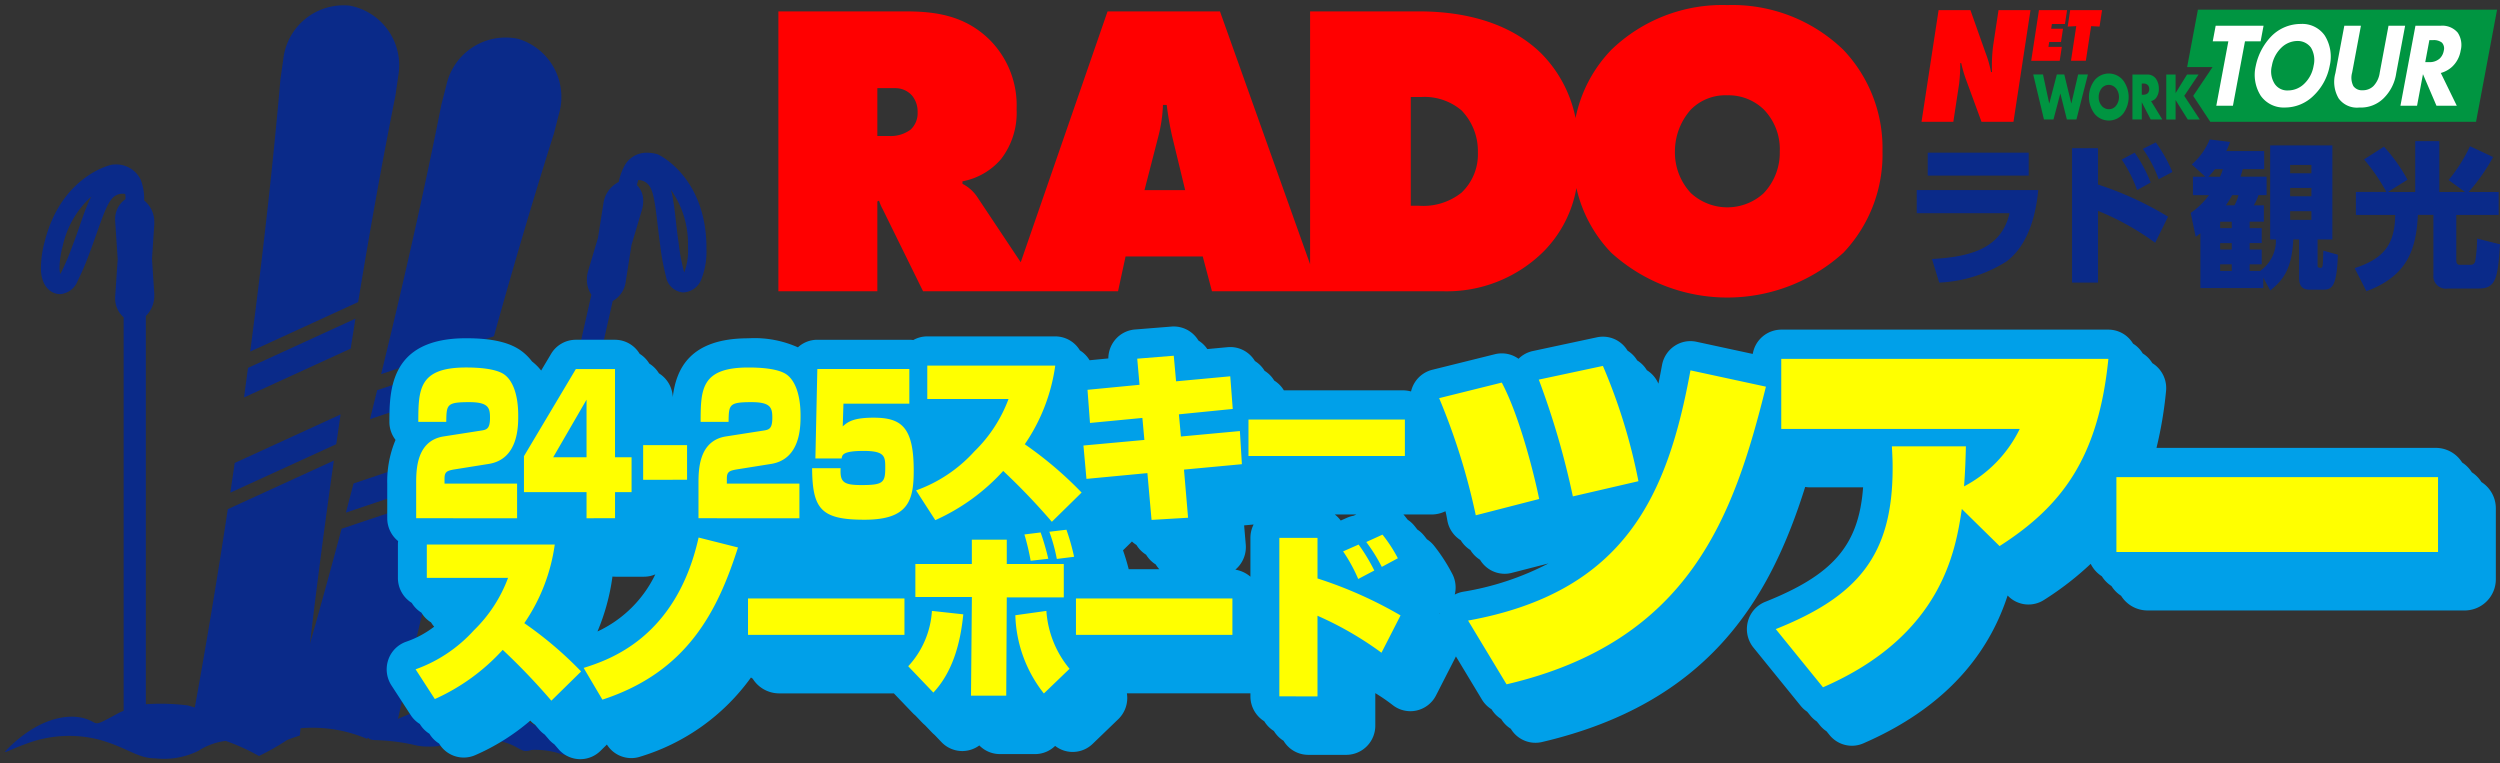
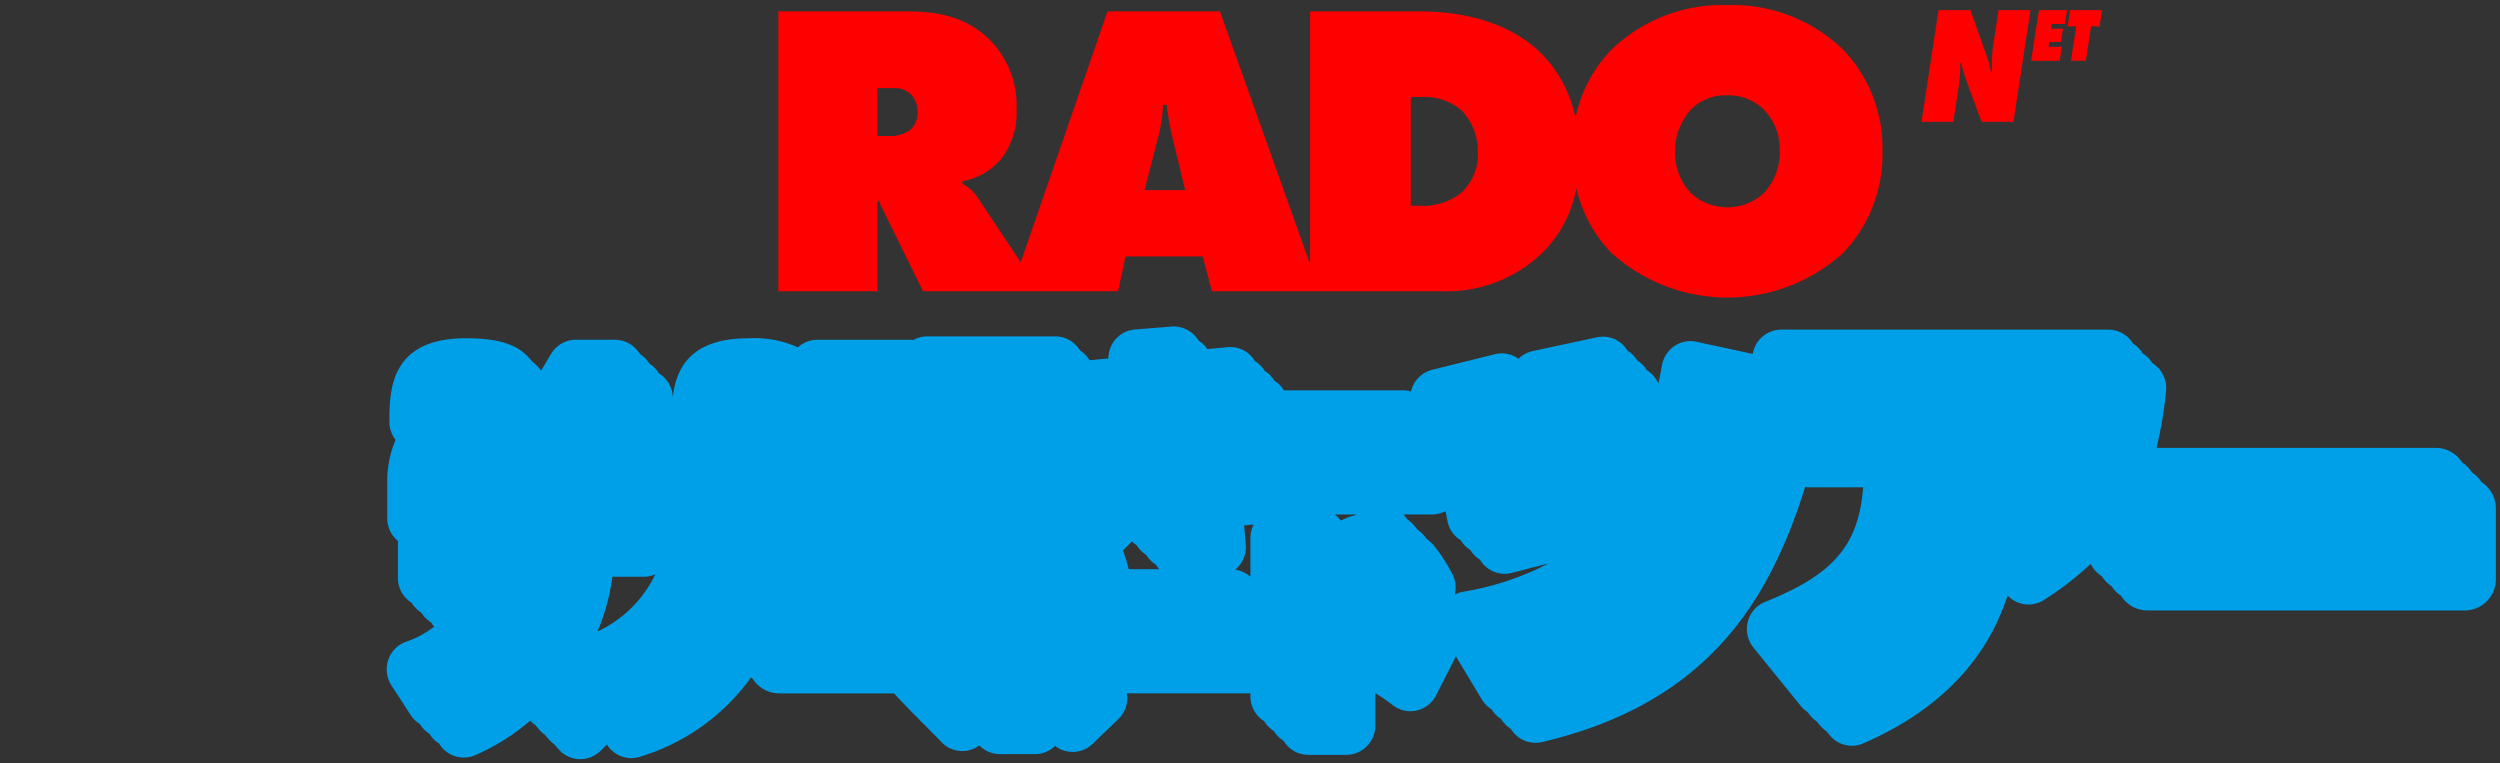
<svg xmlns="http://www.w3.org/2000/svg" width="248.915" height="76.006" viewBox="0 0 248.915 76.006">
  <rect x="0" y="0" width="248.915" height="76.006" fill="#333333" stroke="none" />
  <g transform="translate(0.501 0.506)">
-     <path d="M55.312,74.556a7.861,7.861,0,0,0-2.877-.395c-1.241.427-1.064-.518-3.606-.976-1.96-.353-1.96-.353-4.772.422a5.3,5.3,0,0,1-.551.109,6.248,6.248,0,0,1-1.439.108,5.308,5.308,0,0,1-1.426-.185,20.245,20.245,0,0,0-3.6-.45c-.547,0-.8-.089-.85-.229q-.089.041-.178.088A13.883,13.883,0,0,0,29.424,72q-.038.366-.076.729c-.419.137-.837.271-1.273.451a23.873,23.873,0,0,1-2.782,1.579l-.032-.005a20.5,20.5,0,0,0-3.289-1.492,6.507,6.507,0,0,0-2.74,1,7.722,7.722,0,0,1-4.268.736c-1.792,0-2.687-1.03-5.581-1.857a12.071,12.071,0,0,0-7.3.418c-1.692.6-2.525,1.191-1.835.5,3.224-3.224,6.133-3.491,7.685-3.032s.549,1,3.362-.531c.174-.095.343-.157.514-.235V31.088a2.492,2.492,0,0,1-.845-1.928c0-.071,0-.142.008-.208l.245-3.648-.242-3.668a1.652,1.652,0,0,1-.011-.225A2.432,2.432,0,0,1,12,19.312c-.006-.178-.014-.352-.03-.5a.942.942,0,0,0-.262-.031,1.377,1.377,0,0,0-1.068.5c-.685.776-1.281,2.907-2.218,5.386a27.206,27.206,0,0,1-1.193,2.8A2.052,2.052,0,0,1,5.5,28.781a2.658,2.658,0,0,1-.312-.028c-1.142-.234-1.648-1.4-1.614-2.654a10.3,10.3,0,0,1,.367-2.518c1.626-6.538,6.545-7.68,6.7-7.687l.1-.017h.089a2.7,2.7,0,0,1,2.686,1.528,5.3,5.3,0,0,1,.335,2.045,2.756,2.756,0,0,1,1.009,2.2c0,.063,0,.131,0,.2l-.229,3.424.229,3.459c0,.061,0,.126,0,.2a2.809,2.809,0,0,1-.841,2.026V69.611a21.541,21.541,0,0,1,4.176.12l.7.206c1.11-6.109,2.219-12.724,3.286-19.748l10.558-4.836c-.906,6.349-1.7,12.481-2.385,18.266q1.566-5.516,3.156-11.479l11.038-3.7c-2.041,7.973-3.86,15.6-5.422,22.627.751-.333,1.478-.621,1.947-.783l.59-.2a7.417,7.417,0,0,1,1.476-.376,7.782,7.782,0,0,1,1.539-.075,5.946,5.946,0,0,1,2.519.91c2.4,1.538,1.546.989,2.872.531s3.151.851,6.573,3.035c1.052.673,1.176.9.807.9A14.424,14.424,0,0,1,55.312,74.556ZM5.733,24.035A8.786,8.786,0,0,0,5.425,26.1a2.36,2.36,0,0,0,.076.672c.032-.052.07-.114.107-.186A25.877,25.877,0,0,0,6.7,24c.745-1.888,1.189-3.613,1.9-4.946A9.349,9.349,0,0,0,5.733,24.035ZM53.114,52.13l.806-3.56,4.46-19.729a2.7,2.7,0,0,1-.447-1.5,3,3,0,0,1,.129-.887l.978-3.288.539-3.416A2.8,2.8,0,0,1,61.1,17.616a6,6,0,0,1,.575-1.61A2.488,2.488,0,0,1,63.92,14.7a3.985,3.985,0,0,1,.9.111l.091.019.08.037c.153.04,4.7,2.244,4.844,8.993v.36a7.51,7.51,0,0,1-.5,3.07,2.024,2.024,0,0,1-1.8,1.32.326.326,0,0,1-.054,0,1.884,1.884,0,0,1-1.665-1.558,23.66,23.66,0,0,1-.586-3.146c-.365-2.622-.478-4.833-.976-5.738a1.384,1.384,0,0,0-1.179-.754.063.063,0,0,0-.019,0c-.049.149-.1.322-.145.505a2.165,2.165,0,0,1,.631,1.583,3.09,3.09,0,0,1-.126.88l-1.041,3.5-.572,3.638a2.576,2.576,0,0,1-1.3,1.948L56.293,48.117l-.923,4.09-2.9,12.809c-.222.083-2.1,1.115-2.586,1.391ZM67.063,23.641a20,20,0,0,0,.553,2.961c.014-.027.029-.056.043-.089A5.83,5.83,0,0,0,68,24.22c0-.114,0-.23,0-.332a9.331,9.331,0,0,0-1.7-5.5C66.7,19.855,66.753,21.633,67.063,23.641ZM34.7,47.632l11.016-3.7q-.377,1.442-.755,2.9l-11.023,3.7C34.192,49.574,34.446,48.6,34.7,47.632ZM22.867,45.589,33.411,40.76q-.218,1.471-.433,2.959L22.43,48.547Q22.652,47.08,22.867,45.589Zm14.184-7.246L48.227,34.59q-.4,1.445-.8,2.913L36.336,41.227C36.579,40.259,36.815,39.3,37.052,38.343Zm-12.861-2.22,10.7-4.9q-.24,1.481-.476,2.98L23.793,39.067C23.93,38.079,24.059,37.1,24.191,36.123ZM43.448,9.9,43.937,8A6.039,6.039,0,0,1,51.1,3.364a6.041,6.041,0,0,1,4.041,7.513l-.483,1.89c-1.9,5.995-3.928,12.825-5.982,20.209L37.446,36.744C39.854,26.907,41.891,17.763,43.448,9.9ZM27.422,7.37,27.7,5.438A6.036,6.036,0,0,1,34.312.055a6.042,6.042,0,0,1,4.836,7.026l-.279,1.946c-1.227,6.112-2.485,13.056-3.711,20.545L24.409,34.5C25.718,24.538,26.736,15.3,27.422,7.37Z" transform="translate(0 0)" fill="#0a2a89" stroke="rgba(0,0,0,0)" stroke-miterlimit="10" stroke-width="1" />
    <g transform="translate(77)">
-       <path d="M261.621.487l-2.095,11.164H233.066l-1.7-2.579L233.293,6.2h-2.531L231.835.487ZM219.231,9.84l-.7-2.9h-.742l-.757,2.9-.622-2.9h-.973l1.069,4.48h.945l.687-2.593.65,2.593h.95l1.144-4.48h-.973Zm5.144-2.331a2.775,2.775,0,0,1,0,3.352,1.833,1.833,0,0,1-2.825,0,2.771,2.771,0,0,1,0-3.352,1.833,1.833,0,0,1,2.825,0m-.4,1.679a1.37,1.37,0,0,0-.29-.86.965.965,0,0,0-.72-.356.932.932,0,0,0-.725.356,1.408,1.408,0,0,0-.285.88,1.284,1.284,0,0,0,.285.833.923.923,0,0,0,.725.356.889.889,0,0,0,.72-.35,1.4,1.4,0,0,0,.29-.86m3.194.4,1.121,1.834h-1.154l-.891-1.719v1.719h-.929V6.945h1.449a1.031,1.031,0,0,1,.876.4,1.7,1.7,0,0,1,.305,1.008,1.483,1.483,0,0,1-.284.933.951.951,0,0,1-.494.309m-.178-1.2a.61.61,0,0,0-.123-.377.558.558,0,0,0-.447-.174h-.176V8.954h.176a.609.609,0,0,0,.452-.181.637.637,0,0,0,.118-.376M231.9,6.945h-1.149l-1.139,1.847V6.945h-.928v4.48h.928V9.484l1.214,1.942h1.2l-1.552-2.358Z" transform="translate(-90.498 -0.03)" fill="#009541" />
      <path d="M176.568,0A15.911,15.911,0,0,0,165,4.469a13.653,13.653,0,0,0-3.547,6.785,12.653,12.653,0,0,0-3.383-6.408c-4.05-4.012-9.979-4.22-12.317-4.22h-10.73V25.8L126.048.626H114.858l-8.646,24.98-4.339-6.514a3.907,3.907,0,0,0-1.462-1.295v-.251a6.653,6.653,0,0,0,3.841-2.213A7.526,7.526,0,0,0,105.8,10.36a9.227,9.227,0,0,0-2.631-6.852C100.621.96,97.573.626,94.651.626H82.083V28.493h9.853V19.552l.168-.083a4.486,4.486,0,0,0,.376.878l4.008,8.147H115.9l.751-3.468h7.683l.918,3.468H148.26a13.679,13.679,0,0,0,9.979-3.927,11.92,11.92,0,0,0,3.3-6.352A13.569,13.569,0,0,0,165,24.649a17.2,17.2,0,0,0,23.131,0,14.214,14.214,0,0,0,3.883-10.11,14.187,14.187,0,0,0-3.883-10.07A15.907,15.907,0,0,0,176.568,0M95.235,12.408a3.311,3.311,0,0,1-2.13.627H91.936V8.272H93.69a2.208,2.208,0,0,1,1.712.752,2.516,2.516,0,0,1,.542,1.672,2.2,2.2,0,0,1-.709,1.713m23.3,6.016,1.378-5.348a14.511,14.511,0,0,0,.46-3.134h.376a30.8,30.8,0,0,0,.542,3.134l1.294,5.348Zm31.565.25a6.111,6.111,0,0,1-4.3,1.3h-.752V9.149h1.085a5.7,5.7,0,0,1,3.967,1.337,5.819,5.819,0,0,1,1.629,4.178,5.253,5.253,0,0,1-1.629,4.011m30.1.042a5.355,5.355,0,0,1-7.265,0,5.92,5.92,0,0,1-1.587-4.135,6.256,6.256,0,0,1,1.587-4.178,4.83,4.83,0,0,1,3.632-1.421A5.037,5.037,0,0,1,180.2,10.4a5.672,5.672,0,0,1,1.587,4.178,5.841,5.841,0,0,1-1.587,4.135M203.567.5h3.183L205.056,11.62h-3.184l-1.609-4.387a13.708,13.708,0,0,1-.41-1.451h-.1a16.6,16.6,0,0,1-.108,2.052l-.577,3.786h-3.168L197.6.5h3.169l1.486,4.2a11.172,11.172,0,0,1,.565,1.969h.1a15.432,15.432,0,0,1,.113-2.635Zm4.025,0h2.8l-.21,1.384h-1.3l-.071.469h1.176l-.2,1.324h-1.176l-.074.484h1.332l-.211,1.384h-2.837Zm6.284,0-.25,1.641-.839-.045-.526,3.448h-1.48l.525-3.448-.853.045L210.7.5Z" transform="translate(-82.083)" fill="red" />
-       <path d="M203.055,19.312h12.1c-.211,2.3-.932,5.451-3.171,7.111a13.623,13.623,0,0,1-6.688,2.1l-.721-2.349c4.1-.219,6.928-1.175,7.725-4.558h-9.242Zm11.151-3.728H204.152V17.87h10.054Zm6.9-.44h-2.586V28.522h2.586V21.38a26.559,26.559,0,0,1,5.694,3.179l1.278-2.6a33.273,33.273,0,0,0-6.972-3.2Zm5.244,3.415a14.115,14.115,0,0,0-1.593-2.976l-1.292.688A13.526,13.526,0,0,1,225,19.312Zm-.781-3.352a12.82,12.82,0,0,1,1.579,3.023l1.367-.72a14.577,14.577,0,0,0-1.653-2.944Zm17.976,10.134,1.443.407c-.1,3.18-.6,3.478-1.443,3.478h-1.367c-.721,0-1.052-.361-1.052-1.176V24.23h-.572c-.15,2.8-.9,3.963-2.3,5.076l-.691-1.268V29.07H231.3V23.62c-.181.141-.24.188-.466.345l-.5-2.381a7.548,7.548,0,0,0,1.819-1.771h-1.593V17.98h1.231l-1.352-1.221a6.614,6.614,0,0,0,1.789-2.49l2.028.249c-.165.424-.225.6-.376.909h3.772v1.8h-2.133c-.091.346-.121.424-.226.752h2.6v1.833h-.8a5.235,5.235,0,0,1-.481,1.019h1.007v1.629h-1.413V23.1h1.2v1.489h-1.2v.642h1.2v1.473h-1.2v.657h1.037a3.685,3.685,0,0,0,1.578-3.133h-.572V14.863h6.192V24.23h-1.473v2.554c0,.2.03.267.315.267.121,0,.166-.064.2-.314.03-.361.046-.955.06-1.394M233.251,17.98a4.554,4.554,0,0,0,.287-.752h-.782a6.986,6.986,0,0,1-.661.752Zm1.172,8.726h-1.157v.657h1.157Zm0-2.115h-1.157v.643h1.157Zm0-2.13h-1.157V23.1h1.157Zm.676-2.648h-.631a11.954,11.954,0,0,1-.631,1.019h.857a4.627,4.627,0,0,0,.4-1.019m7.259,1.6h-2.119v.862h2.119Zm0-2.318h-2.119v.83h2.119Zm0-2.288h-2.119v.831h2.119Zm16.5,7.331a15.117,15.117,0,0,1-.18,2.209.463.463,0,0,1-.482.407h-1.081c-.046,0-.331-.015-.331-.407V21.787H261V19.5h-2.991a18.694,18.694,0,0,0,2.435-3.477l-2.3-1.08a15.567,15.567,0,0,1-2.134,3.367l1.638,1.191H255.09V14.441h-2.4V19.5h-2.721l1.953-1.222a16.873,16.873,0,0,0-2.344-3.29l-1.983,1.269a19.268,19.268,0,0,1,2.224,3.242h-3.036v2.288H250.7c-.045,2.914-1.112,4.355-4.043,5.294l1.172,2.3c4-1.488,4.96-4.041,5.126-7.6H254.5v5.967a1.244,1.244,0,0,0,1.442,1.363h3.1c1.683,0,1.878-1.05,2.088-4.4Z" transform="translate(-89.717 -0.892)" fill="#0a2a89" />
-       <path d="M12.535,7.412a3.247,3.247,0,0,1-.322-2.519L13.1.178h1.654l-.876,4.668A1.847,1.847,0,0,0,14,6.184a1.034,1.034,0,0,0,.919.417A1.492,1.492,0,0,0,16,6.184a2.4,2.4,0,0,0,.627-1.338L17.5.178h1.654L18.27,4.894A4.361,4.361,0,0,1,17,7.412a3.212,3.212,0,0,1-2.4.908A2.246,2.246,0,0,1,12.535,7.412ZM4.78,7.15a3.881,3.881,0,0,1-.5-2.961A5.972,5.972,0,0,1,5.891,1.169,4.1,4.1,0,0,1,8.756,0a2.727,2.727,0,0,1,2.4,1.157,3.98,3.98,0,0,1,.49,3.008A5.524,5.524,0,0,1,10.03,7.15,4.048,4.048,0,0,1,7.194,8.32,2.8,2.8,0,0,1,4.78,7.15ZM6.821,2.374a3.257,3.257,0,0,0-.936,1.8,2.281,2.281,0,0,0,.282,1.79,1.5,1.5,0,0,0,1.326.656A2.307,2.307,0,0,0,9.12,5.943a3.187,3.187,0,0,0,.922-1.779,2.432,2.432,0,0,0-.252-1.79,1.633,1.633,0,0,0-1.363-.68A2.332,2.332,0,0,0,6.821,2.374ZM22.275,8.141,20.931,5l-.589,3.14H18.689L20.182.178h2.513a2,2,0,0,1,1.7.693,2.214,2.214,0,0,1,.289,1.779,2.812,2.812,0,0,1-.863,1.623,2.769,2.769,0,0,1-1.113.609l1.59,3.259ZM21.158,3.8h.377a1.489,1.489,0,0,0,1.051-.346A1.393,1.393,0,0,0,23,2.673a.853.853,0,0,0-.18-.813,1.3,1.3,0,0,0-.866-.251h-.385ZM.354,8.141l1.2-6.411H0L.291.178H5.059L4.767,1.73H3.21l-1.2,6.411Z" transform="translate(142.813 1.879)" fill="#fff" stroke="rgba(0,0,0,0)" stroke-miterlimit="10" stroke-width="1" />
    </g>
    <g transform="translate(-2.772 1.558)">
      <path d="M19.147,43.079a2.863,2.863,0,0,1-2.052-1.009q-.2-.23-.4-.465a2.9,2.9,0,0,1-.559-.505q-.2-.233-.406-.471a2.9,2.9,0,0,1-.552-.5q-.2-.231-.4-.467a2.9,2.9,0,0,1-.481-.418A21.7,21.7,0,0,1,8.8,42.688,2.856,2.856,0,0,1,5.265,41.6l-.052-.08a2.885,2.885,0,0,1-.909-.89l-.054-.083a2.885,2.885,0,0,1-.9-.888l-.052-.081a2.885,2.885,0,0,1-.907-.889L.47,35.731A2.944,2.944,0,0,1,.154,33.2a2.889,2.889,0,0,1,1.782-1.811,9.758,9.758,0,0,0,2.794-1.5,2.92,2.92,0,0,1-.312-.424,2.911,2.911,0,0,1-.962-.973,2.911,2.911,0,0,1-.957-.969,2.919,2.919,0,0,1-1.381-2.489V21.712a3.11,3.11,0,0,1,.02-.345A2.92,2.92,0,0,1,.057,19.093V15.7a10.663,10.663,0,0,1,.825-4.406A2.929,2.929,0,0,1,.27,9.483C.284,6.375.307,1.172,7.9,1.172c2.648,0,4.429.424,5.607,1.334a5.268,5.268,0,0,1,.961.972,5.245,5.245,0,0,1,.912.91l.986-1.656a2.871,2.871,0,0,1,2.465-1.409h3.9a2.869,2.869,0,0,1,2.457,1.4,2.91,2.91,0,0,1,.961.973,2.909,2.909,0,0,1,.957.968,2.917,2.917,0,0,1,1.379,2.369c.336-2.82,1.718-5.856,7.52-5.856a10.589,10.589,0,0,1,4.941.9,2.847,2.847,0,0,1,1.931-.753h9.156a2.856,2.856,0,0,1,.4.027A2.84,2.84,0,0,1,53.826.987h12.74a2.863,2.863,0,0,1,2.189,1.021,2.9,2.9,0,0,1,.268.374,2.885,2.885,0,0,1,.691.6,2.918,2.918,0,0,1,.268.375l.008.005,1.862-.181a2.937,2.937,0,0,1,.68-1.86A2.873,2.873,0,0,1,74.507.3L78.143.009C78.219,0,78.295,0,78.369,0a2.871,2.871,0,0,1,2.455,1.4,2.906,2.906,0,0,1,.883.85l2.021-.189c.087-.007.176-.013.264-.013a2.859,2.859,0,0,1,1.857.687,2.927,2.927,0,0,1,.6.709,2.884,2.884,0,0,1,.36.262,2.917,2.917,0,0,1,.6.708,2.884,2.884,0,0,1,.361.263,2.918,2.918,0,0,1,.6.709,2.879,2.879,0,0,1,.96.972h11.827a3.112,3.112,0,0,1,.834.113,2.943,2.943,0,0,1,.2-.579,2.884,2.884,0,0,1,1.913-1.58l6.237-1.55a2.853,2.853,0,0,1,2.354.454,2.88,2.88,0,0,1,1.421-.771L120.5,1.078A2.857,2.857,0,0,1,123.55,2.41a2.888,2.888,0,0,1,.961.972,2.888,2.888,0,0,1,.959.971,2.893,2.893,0,0,1,1.076,1.183l.076.156q.187-.908.36-1.853a2.915,2.915,0,0,1,1.233-1.891,2.848,2.848,0,0,1,1.6-.49,2.908,2.908,0,0,1,.6.065l5.6,1.211a2.888,2.888,0,0,1,2.837-2.42h32.571a2.861,2.861,0,0,1,2.136.96,2.9,2.9,0,0,1,.321.435,2.908,2.908,0,0,1,.961.972,2.908,2.908,0,0,1,.957.968,2.877,2.877,0,0,1,.64.536,2.928,2.928,0,0,1,.727,2.246,39.6,39.6,0,0,1-.952,5.656h27.8a3.1,3.1,0,0,1,2.634,1.459,3.122,3.122,0,0,1,.963.974,3.122,3.122,0,0,1,.957.969A3.1,3.1,0,0,1,210,18.1v7.069a3.106,3.106,0,0,1-3.106,3.106H175.326a3.1,3.1,0,0,1-2.635-1.46,3.121,3.121,0,0,1-.96-.972,3.123,3.123,0,0,1-.957-.969,3.119,3.119,0,0,1-1.112-1.241,30.441,30.441,0,0,1-4.657,3.6,2.851,2.851,0,0,1-3.541-.373l-.074-.072c-1.538,4.714-5.114,10.7-14.367,14.72a2.834,2.834,0,0,1-1.135.237,2.864,2.864,0,0,1-2.225-1.064l-.307-.378a2.887,2.887,0,0,1-.653-.592l-.311-.383a2.888,2.888,0,0,1-.648-.588l-.308-.38a2.888,2.888,0,0,1-.651-.591l-4.7-5.794a2.939,2.939,0,0,1-.562-2.578,2.9,2.9,0,0,1,1.73-1.979c6.727-2.686,9.319-5.593,9.748-11.4h-5.266a2.885,2.885,0,0,1-.5-.042c-3.528,11.246-9.638,21.522-26.209,25.4a2.858,2.858,0,0,1-3.1-1.32v0a2.892,2.892,0,0,1-.958-.969v0a2.891,2.891,0,0,1-.957-.968h0a2.891,2.891,0,0,1-.96-.97l-2.592-4.3q-.036.083-.078.165l-1.9,3.716a2.88,2.88,0,0,1-1.946,1.508,2.81,2.81,0,0,1-.61.067,2.853,2.853,0,0,1-1.779-.624,18.3,18.3,0,0,0-1.713-1.175V39.74a2.9,2.9,0,0,1-2.877,2.911h-3.8a2.87,2.87,0,0,1-2.457-1.4,2.91,2.91,0,0,1-.96-.972,2.911,2.911,0,0,1-.959-.97A2.917,2.917,0,0,1,86,36.829v-.3H73.7a2.931,2.931,0,0,1-.858,2.571l-2.555,2.461a2.857,2.857,0,0,1-1.984.8l-.091,0a2.862,2.862,0,0,1-1.657-.6,2.855,2.855,0,0,1-2,.814H61.052a2.866,2.866,0,0,1-2.045-.862l0,0a2.868,2.868,0,0,1-1.683.56h-.014a2.865,2.865,0,0,1-2.07-.888l-.689-.722a2.879,2.879,0,0,1-.27-.249l-.687-.719a2.887,2.887,0,0,1-.273-.251l-.686-.718a2.886,2.886,0,0,1-.274-.252L50.5,36.531H39.081a3.105,3.105,0,0,1-2.636-1.462q-.089-.057-.173-.12a21.114,21.114,0,0,1-11.036,7.885,2.832,2.832,0,0,1-.882.141,2.871,2.871,0,0,1-2.428-1.349l-.646.634a2.861,2.861,0,0,1-2,.822C19.232,43.083,19.19,43.082,19.147,43.079Zm3.308-18a21.237,21.237,0,0,1-1.469,5.291,12.01,12.01,0,0,0,5.762-5.69,2.841,2.841,0,0,1-1.133.234H22.776a2.978,2.978,0,0,1-.3-.015C22.471,24.962,22.464,25.022,22.455,25.081Zm82.412,3.542.012-.05-.041.022Zm-.624-6.844a17.47,17.47,0,0,1,1.883,2.908,2.931,2.931,0,0,1,.217,2.011,2.848,2.848,0,0,1,.82-.283,28.136,28.136,0,0,0,8.511-2.82l-3.65.939a2.791,2.791,0,0,1-.708.091,2.849,2.849,0,0,1-1.567-.47,2.9,2.9,0,0,1-.89-.927l-.069-.044a2.9,2.9,0,0,1-.89-.926l-.069-.044a2.9,2.9,0,0,1-.889-.925l-.071-.045a2.914,2.914,0,0,1-1.269-1.949c-.043-.251-.1-.555-.183-.9a3.092,3.092,0,0,1-1.386.326h-2.8q.068.072.131.149c.09.111.188.236.291.373a2.9,2.9,0,0,1,.668.6c.091.111.189.237.293.375a2.893,2.893,0,0,1,.666.6c.09.111.189.236.292.373A2.892,2.892,0,0,1,104.243,21.779ZM86,24.915V21.048a2.928,2.928,0,0,1,.318-1.332l-.946.088.163,1.908a2.93,2.93,0,0,1-.691,2.156,2.88,2.88,0,0,1-.346.343A3.088,3.088,0,0,1,86,24.915Zm-9.073-.747a2.912,2.912,0,0,1-.355-.473,2.907,2.907,0,0,1-.959-.97,2.907,2.907,0,0,1-.96-.972,2.9,2.9,0,0,1-.452-.345q-.061.067-.126.131l-.761.747c.2.577.364,1.09.567,1.881Zm18.065-4.846.629-.279a2.86,2.86,0,0,1,.653-.2l.274-.125H94.4A2.916,2.916,0,0,1,94.989,19.322Z" transform="translate(40.771 30.442)" fill="#00a0e9" />
-       <path d="M8.675,29.284a20.41,20.41,0,0,1-6.76,4.9L0,31.223a14.329,14.329,0,0,0,5.8-3.879,14.148,14.148,0,0,0,3.406-5.224H1.117V18.8H13.856a18.247,18.247,0,0,1-3.033,7.828,37.378,37.378,0,0,1,5.658,4.81l-2.963,2.909A65.411,65.411,0,0,0,8.675,29.284Zm8.058,1.8c2.484-.791,9.208-2.962,11.445-12.981l3.921.989c-2.024,6.318-5.022,12.387-13.5,15.151ZM86,33.916V18.136h3.8v4.04a41.829,41.829,0,0,1,8.269,3.68l-1.9,3.716a33.414,33.414,0,0,0-6.37-3.681v8.026Zm-30.7-.071.088-9.82H49.76V20.739h5.624V18.315h3.477v2.423h5.677V24.06H58.861l-.053,9.785Zm4.418-8.007,3.087-.431a10.068,10.068,0,0,0,2.306,5.763l-2.555,2.459A13.137,13.137,0,0,1,59.714,25.838ZM49.049,30.919a8.893,8.893,0,0,0,2.36-5.512l3.123.341c-.3,3.034-1.118,5.8-2.98,7.791Zm86.377-3.7c8.133-3.248,11.636-7.308,11.636-16.018,0-.48,0-.849-.074-2.177h7.369c-.037,1.439-.073,2.509-.183,3.985a12.758,12.758,0,0,0,5.544-5.721H135.973V.314h32.571c-.985,9.816-4.6,14.652-10.833,18.639l-3.757-3.692c-.621,4.1-1.934,12.586-13.825,17.753Zm-30.633-.849c15.684-2.843,19.878-12.549,22.141-24.914l7.513,1.625c-3.173,12.769-7.513,25.356-25.824,29.636ZM65.75,27.795V24.168H81.327v3.627Zm-32.653,0V24.168H48.674v3.627Zm59.252-8.313,1.543-.682a18.063,18.063,0,0,1,1.561,2.585l-1.6.844A15.926,15.926,0,0,0,92.349,19.482Zm2.306-.933,1.615-.736A14.463,14.463,0,0,1,97.8,20.165l-1.6.861A16.422,16.422,0,0,0,94.655,18.549Zm-34.036-.754,1.614-.2a25.719,25.719,0,0,1,.762,2.621l-1.755.2A24.008,24.008,0,0,0,60.618,17.795Zm2.483-.27,1.7-.2a21.942,21.942,0,0,1,.763,2.694l-1.72.215A17.381,17.381,0,0,0,63.1,17.525Zm106.24,2.017V12.086h32.024v7.455ZM58.506,11.472a20.4,20.4,0,0,1-6.76,4.9l-1.915-2.962a14.324,14.324,0,0,0,5.8-3.879,14.137,14.137,0,0,0,3.406-5.224h-8.09V.986H63.687a18.239,18.239,0,0,1-3.033,7.828,37.347,37.347,0,0,1,5.659,4.81L63.35,16.534A65.4,65.4,0,0,0,58.506,11.472Zm14.357.215-6.068.575-.3-3.322,6.068-.556-.2-2.19-5.216.5-.248-3.3,5.18-.5-.229-2.6L75.488,0l.231,2.549,5.393-.5L81.361,5.3,76,5.835l.2,2.208L82.071,7.5l.2,3.3-5.766.538.408,4.793-3.637.215ZM39.48,11.2h2.839c-.072,1.377.269,1.678,2.072,1.678,2.129,0,2.371-.226,2.371-1.7,0-1.113,0-1.7-2.143-1.7-2.1,0-2.145.4-2.2.754H39.806L40,1.323H49.16V4.774H42.6l-.071,2.262c.54-.49,1.135-.867,3.08-.867,2.768,0,3.988.942,3.988,5.259,0,2.962-.511,4.9-4.883,4.9C40.388,16.332,39.508,15.294,39.48,11.2ZM17.02,16.181v-2.6H10.789V10l5.167-8.673h3.9V10.11h1.648v3.469H19.858v2.6ZM13.7,10.11h3.32V4.377Zm14.466,6.07V12.786c0-1.4,0-4.317,2.739-4.751l3.62-.565c.652-.094.993-.151.993-1.3,0-.981-.156-1.547-2.072-1.547-2.256,0-2.256.246-2.285,1.962H28.378c.015-3.224.028-5.412,4.755-5.412.951,0,2.982.057,3.861.737.781.6,1.335,1.941,1.335,4.053,0,1.094,0,4.337-2.925,4.809l-3.42.547c-.766.132-.994.246-.994.923v.49h7.225v3.45Zm-28.109,0V12.786c0-1.4,0-4.317,2.739-4.751l3.62-.565c.652-.094.993-.151.993-1.3,0-.981-.156-1.547-2.072-1.547-2.256,0-2.256.246-2.285,1.962H.269C.284,3.36.3,1.172,5.023,1.172c.951,0,2.982.057,3.861.737.781.6,1.335,1.941,1.335,4.053,0,1.094,0,4.337-2.925,4.809l-3.42.547c-.767.132-.993.246-.993.923v.49h7.225v3.45ZM101.911,4.225l6.237-1.55c1.824,3.432,3.283,9.411,3.722,11.589l-6.311,1.624A65.088,65.088,0,0,0,101.911,4.225Zm9.921-1.845,6.384-1.364a56.689,56.689,0,0,1,3.537,11.478l-6.529,1.513A80.356,80.356,0,0,0,111.832,2.379ZM22.657,12.353V8.9h4.372v3.449ZM82.927,9.982V6.355H98.5V9.982Z" transform="translate(43.65 33.354)" fill="#ff0" />
    </g>
  </g>
</svg>